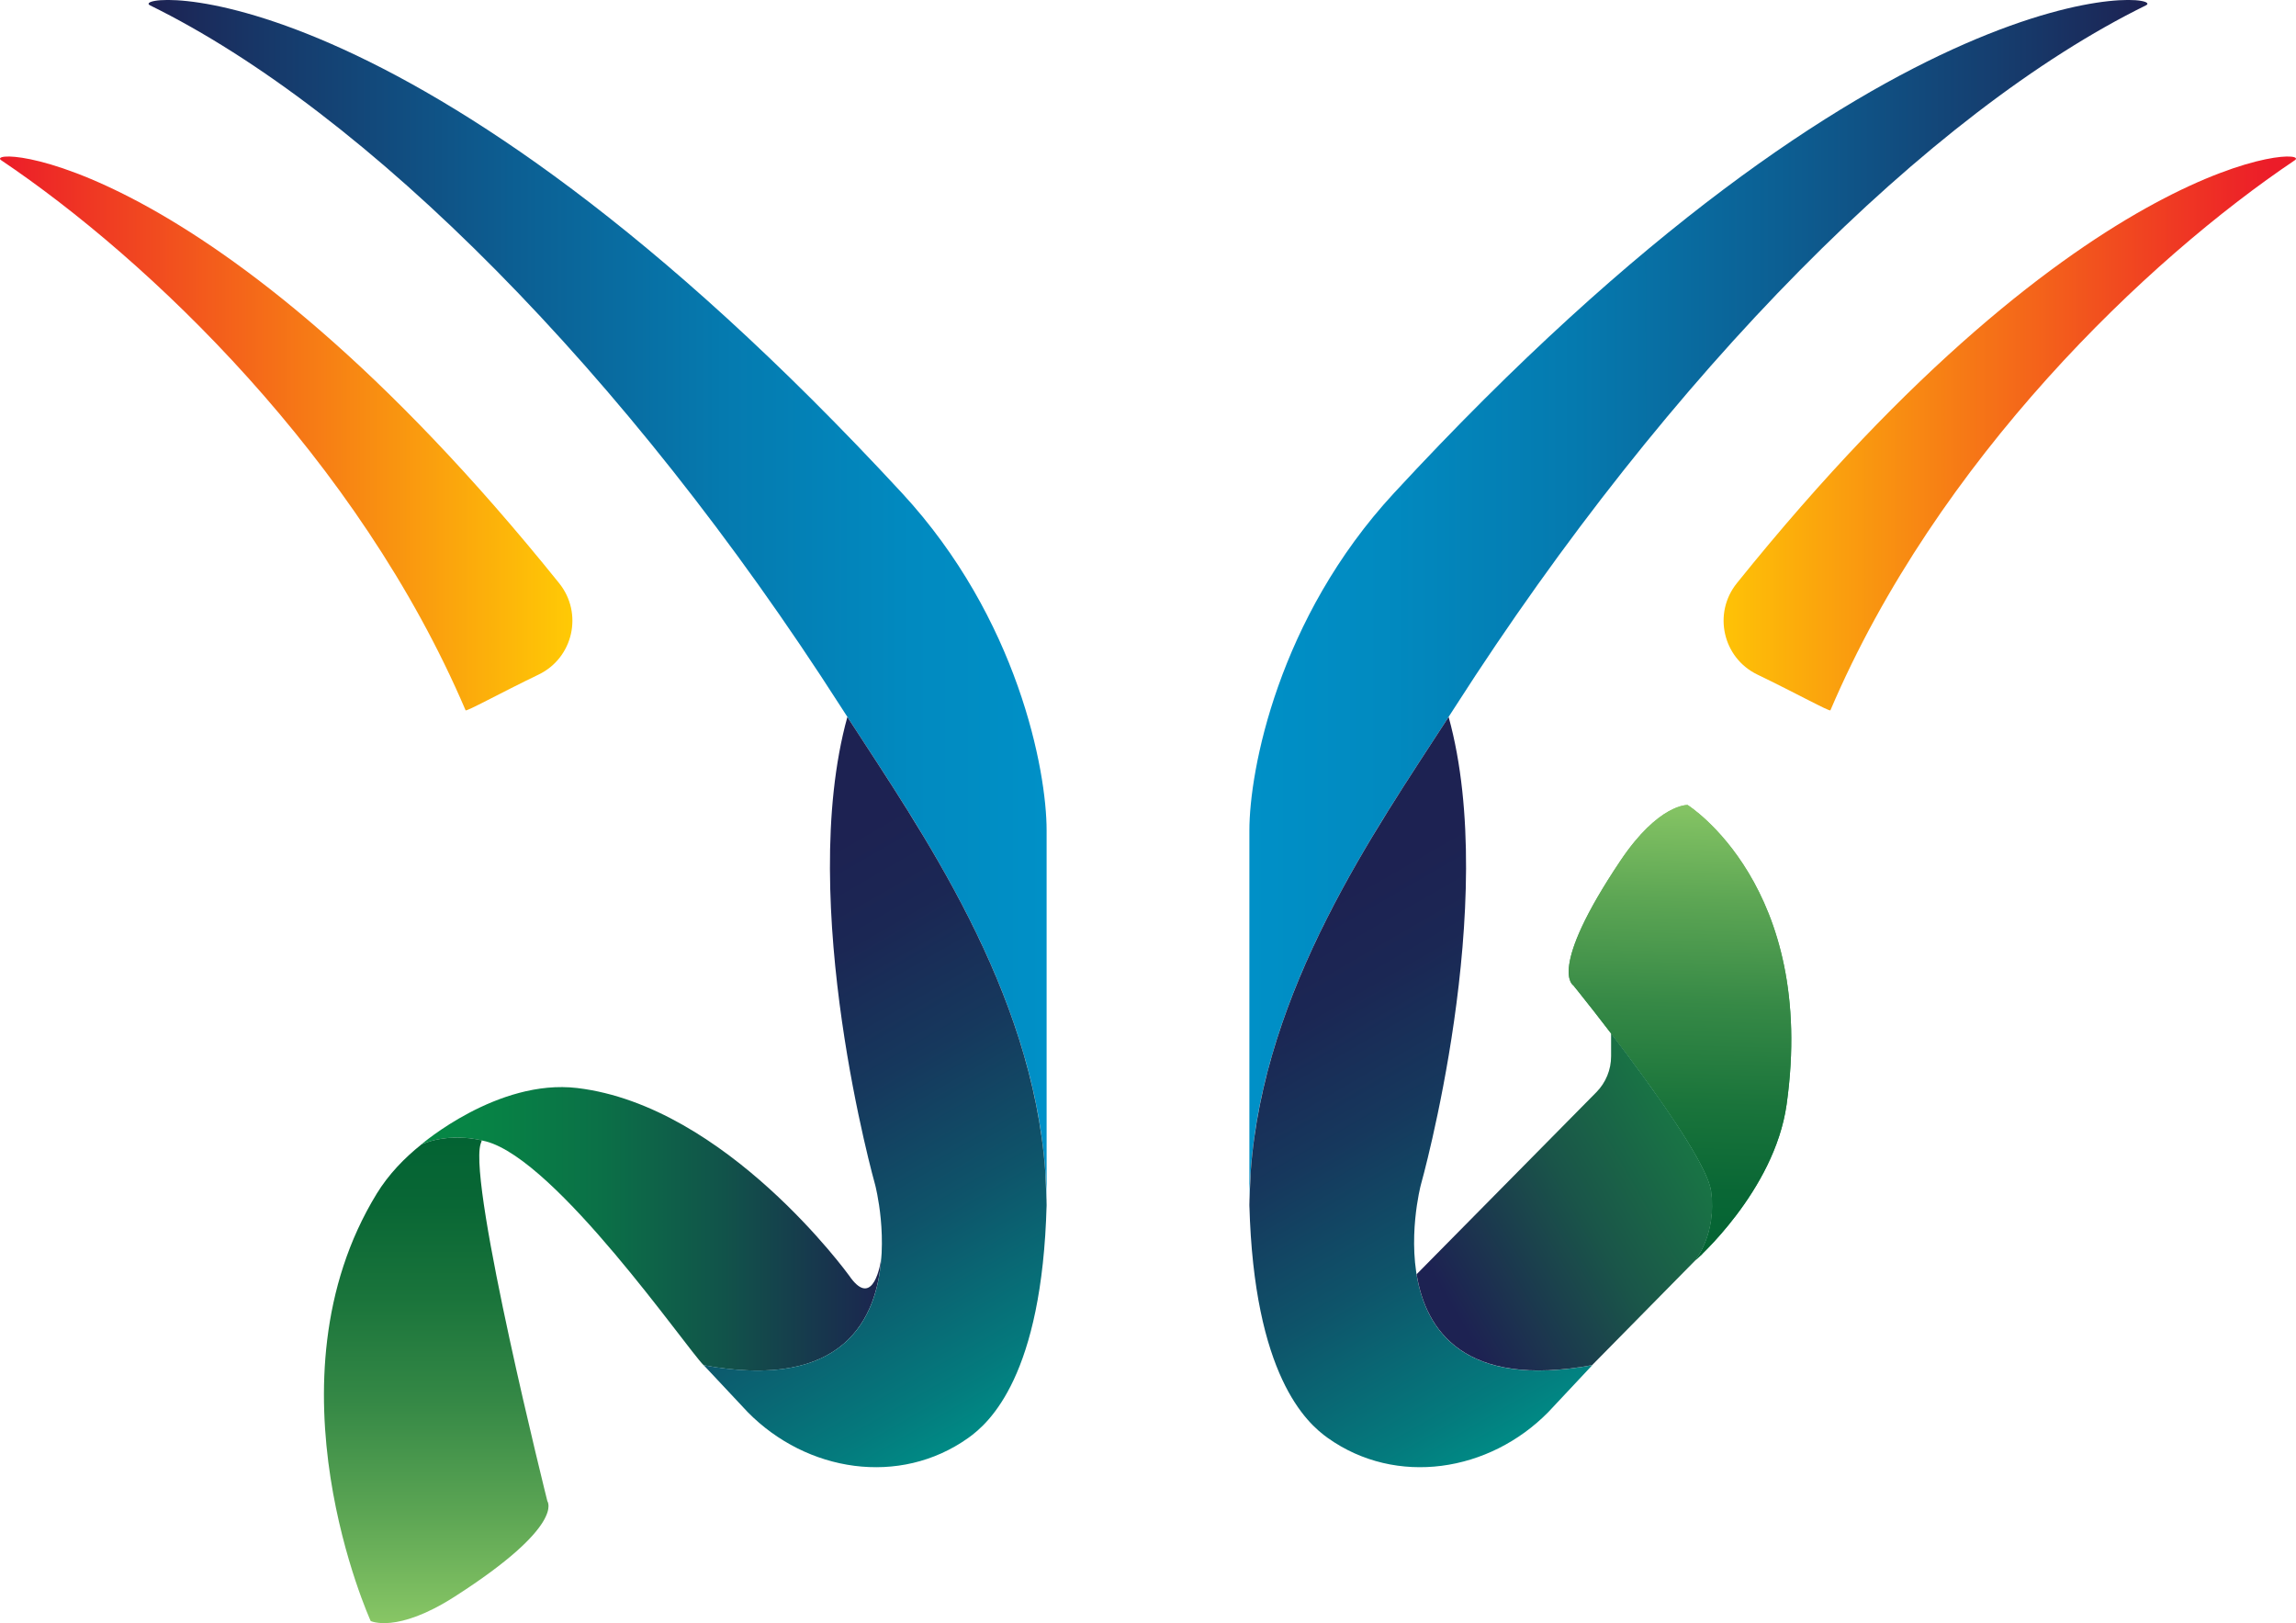
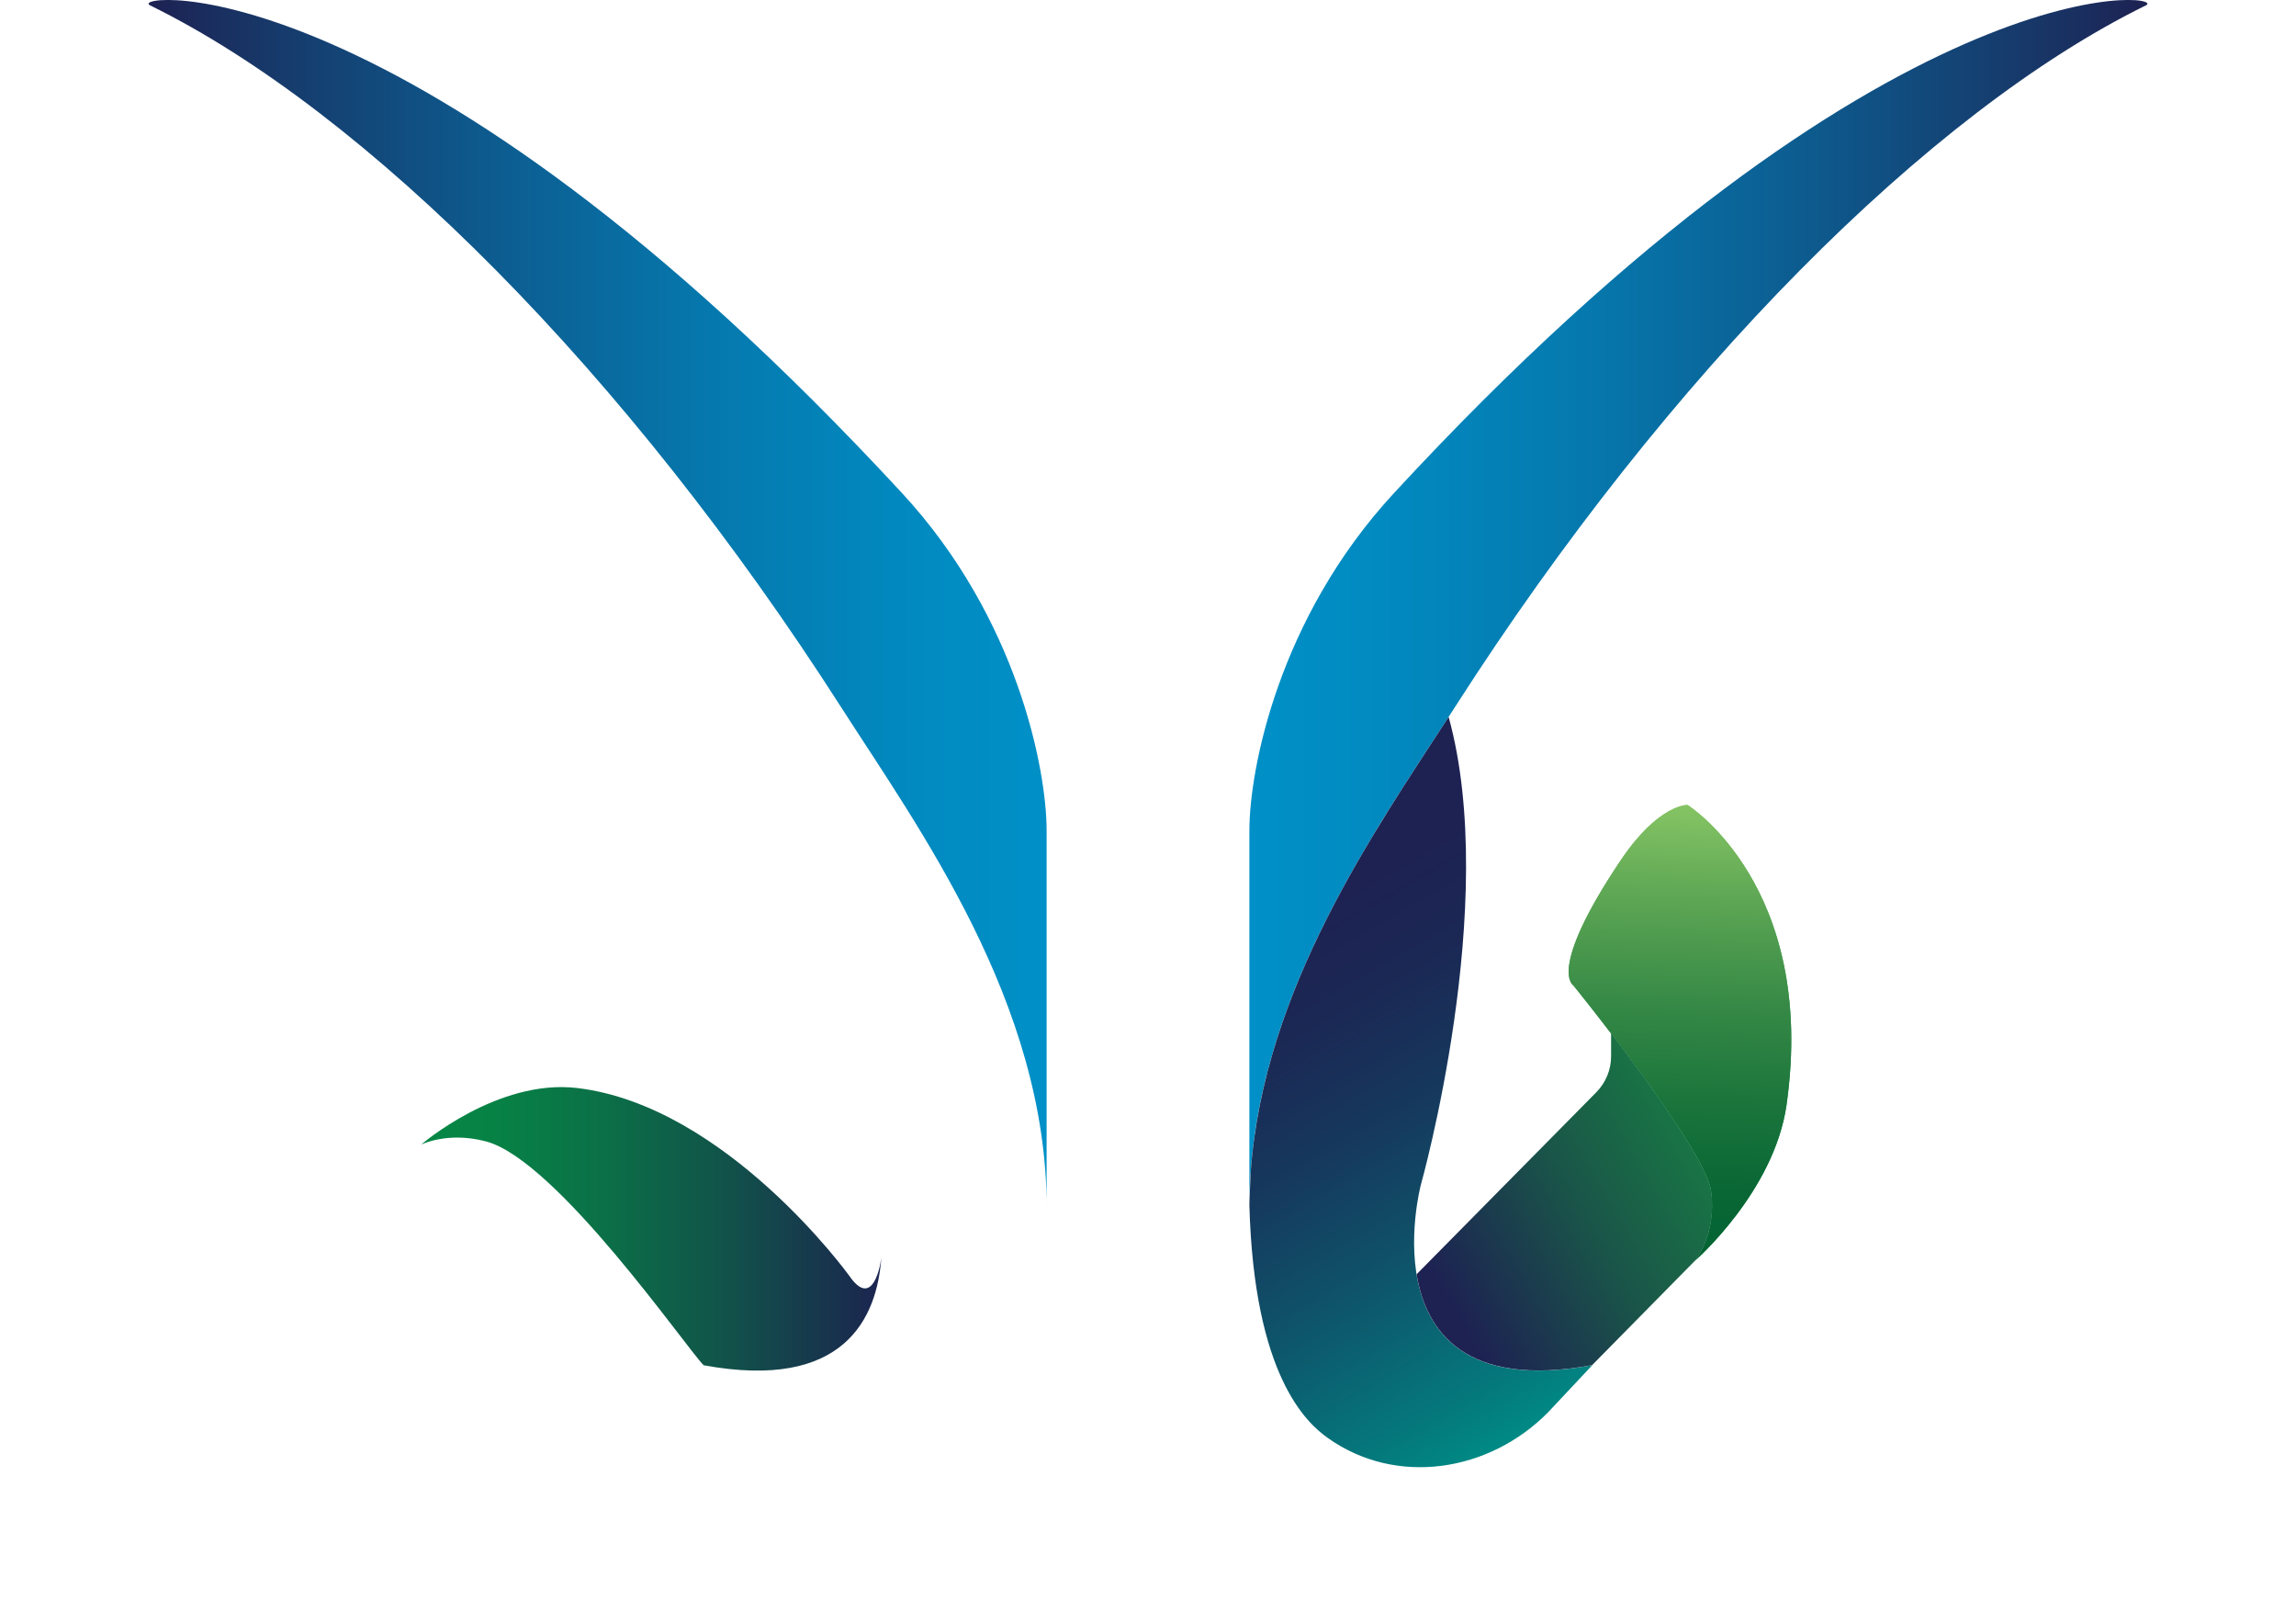
<svg xmlns="http://www.w3.org/2000/svg" xmlns:xlink="http://www.w3.org/1999/xlink" id="Warstwa_1" data-name="Warstwa 1" viewBox="0 0 424.4 300">
  <defs>
    <linearGradient id="Gradient_bez_nazwy_7" data-name="Gradient bez nazwy 7" x1="77.85" y1="227.11" x2="162.92" y2="227.11" gradientUnits="userSpaceOnUse">
      <stop offset="0" stop-color="#068845" />
      <stop offset=".17" stop-color="#078145" />
      <stop offset=".39" stop-color="#0b7047" />
      <stop offset=".65" stop-color="#11544a" />
      <stop offset=".94" stop-color="#192d4e" />
      <stop offset="1" stop-color="#1c2450" />
    </linearGradient>
    <linearGradient id="Gradient_bez_nazwy_29" data-name="Gradient bez nazwy 29" x1="11461.1" y1="111.61" x2="11627.1" y2="111.61" gradientTransform="translate(11654.57) rotate(-180) scale(1 -1)" gradientUnits="userSpaceOnUse">
      <stop offset="0" stop-color="#0090c7" />
      <stop offset=".15" stop-color="#018ac0" />
      <stop offset=".36" stop-color="#057aaf" />
      <stop offset=".59" stop-color="#0c5f93" />
      <stop offset=".85" stop-color="#163b6c" />
      <stop offset="1" stop-color="#1d2252" />
    </linearGradient>
    <linearGradient id="Gradient_bez_nazwy_39" data-name="Gradient bez nazwy 39" x1="184.61" y1="262.66" x2="121.26" y2="152.94" gradientUnits="userSpaceOnUse">
      <stop offset="0" stop-color="#008a85" />
      <stop offset=".08" stop-color="#047a7d" />
      <stop offset=".31" stop-color="#0e546a" />
      <stop offset=".52" stop-color="#16385d" />
      <stop offset=".71" stop-color="#1b2754" />
      <stop offset=".85" stop-color="#1d2252" />
    </linearGradient>
    <linearGradient id="Gradient_bez_nazwy_21" data-name="Gradient bez nazwy 21" x1="0" y1="80.11" x2="105.8" y2="80.11" gradientUnits="userSpaceOnUse">
      <stop offset="0" stop-color="#ec1c29" />
      <stop offset="1" stop-color="#ffca05" />
    </linearGradient>
    <linearGradient id="Gradient_bez_nazwy_29-2" data-name="Gradient bez nazwy 29" x1="-744.18" y1="111.61" x2="-578.17" y2="111.61" gradientTransform="translate(975.11)" xlink:href="#Gradient_bez_nazwy_29" />
    <linearGradient id="Gradient_bez_nazwy_39-2" data-name="Gradient bez nazwy 39" x1="290.52" y1="259.94" x2="229.65" y2="154.52" xlink:href="#Gradient_bez_nazwy_39" />
    <linearGradient id="Gradient_bez_nazwy_21-2" data-name="Gradient bez nazwy 21" x1="4973.02" y1="-7656.07" x2="5010.69" y2="-7656.07" gradientTransform="translate(14394.06 21586.69) rotate(-180) scale(2.81 -2.81)" xlink:href="#Gradient_bez_nazwy_21" />
    <linearGradient id="Gradient_bez_nazwy_5" data-name="Gradient bez nazwy 5" x1="936.88" y1="11491.11" x2="852.76" y2="11491.11" gradientTransform="translate(11821.97 -383.79) rotate(91.6)" gradientUnits="userSpaceOnUse">
      <stop offset="0" stop-color="#068845" />
      <stop offset=".14" stop-color="#0c8a46" />
      <stop offset=".34" stop-color="#1d924a" />
      <stop offset=".56" stop-color="#399f51" />
      <stop offset=".8" stop-color="#60b15b" />
      <stop offset="1" stop-color="#85c265" />
    </linearGradient>
    <linearGradient id="Gradient_bez_nazwy_60" data-name="Gradient bez nazwy 60" x1="936.88" y1="11491.11" x2="852.76" y2="11491.11" gradientTransform="translate(11821.97 -383.79) rotate(91.6)" gradientUnits="userSpaceOnUse">
      <stop offset="0" stop-color="#036333" />
      <stop offset=".14" stop-color="#096735" />
      <stop offset=".33" stop-color="#1a743b" />
      <stop offset=".55" stop-color="#368946" />
      <stop offset=".78" stop-color="#5da654" />
      <stop offset="1" stop-color="#88c665" />
    </linearGradient>
    <linearGradient id="Gradient_bez_nazwy_61" data-name="Gradient bez nazwy 61" x1="262.93" y1="240.77" x2="338.83" y2="196.95" gradientUnits="userSpaceOnUse">
      <stop offset=".05" stop-color="#1d2252" />
      <stop offset=".13" stop-color="#1c2e50" />
      <stop offset=".39" stop-color="#1a5549" />
      <stop offset=".63" stop-color="#197145" />
      <stop offset=".84" stop-color="#198242" />
      <stop offset="1" stop-color="#198942" />
    </linearGradient>
    <linearGradient id="Gradient_bez_nazwy_61-2" data-name="Gradient bez nazwy 61" x1="314.04" y1="232.2" x2="315.01" y2="231.64" xlink:href="#Gradient_bez_nazwy_61" />
    <linearGradient id="Gradient_bez_nazwy_59" data-name="Gradient bez nazwy 59" x1="96.88" y1="201.82" x2="96.88" y2="201.68" gradientUnits="userSpaceOnUse">
      <stop offset="0" stop-color="#88c665" />
      <stop offset=".22" stop-color="#5da654" />
      <stop offset=".45" stop-color="#368946" />
      <stop offset=".67" stop-color="#1a743b" />
      <stop offset=".86" stop-color="#096735" />
      <stop offset="1" stop-color="#036333" />
    </linearGradient>
    <linearGradient id="Gradient_bez_nazwy_59-2" data-name="Gradient bez nazwy 59" x1="80.63" y1="300" x2="80.63" y2="210.25" xlink:href="#Gradient_bez_nazwy_59" />
  </defs>
  <path d="m162.92,232.36c-.39,3.03-2.04,9.13-5.97,3.39,0,0-22.67-31.37-50.26-34.66-14.71-1.75-28.85,10.46-28.85,10.46,0,0,4.88-2.48,12-.59,13.08,3.47,37.02,38.19,40.23,41.37,26.01,4.78,32.07-8.73,32.84-19.96Z" fill="url(#Gradient_bez_nazwy_7)" />
  <path d="m193.47,223.22c0-37.87-23.72-70.23-38.07-92.63C115.83,68.83,67.76,20.65,27.74.99c-4.57-2.25,47.54-8.8,139.01,90.16,21.4,23.15,26.71,51.2,26.71,62.34v69.72Z" fill="url(#Gradient_bez_nazwy_29)" />
-   <path d="m193.44,221.77l-.21-5.02c-2.39-34.04-23.02-63.25-36.6-84.24-9.54,34.49,5.14,86.49,5.14,86.49,0,0,10.87,41.14-31.69,33.32l8.14,8.68c10.9,11.07,28.06,13.77,40.73,4.78,3.99-2.83,13.67-11.56,14.51-43.06,0-.32-.01-.63-.02-.95Z" fill="url(#Gradient_bez_nazwy_39)" />
-   <path d="m99.55,124.68c6.42-3.09,8.27-11.35,3.8-16.9C38.58,27.28-3.57,27.07.24,29.63c27.22,18.3,66.02,55.22,85.82,101.65.13.29,6.41-3.19,13.49-6.6Z" fill="url(#Gradient_bez_nazwy_21)" />
  <path d="m230.93,223.22c0-37.87,23.72-70.23,38.07-92.63C308.57,68.83,356.64,20.65,396.66.99c4.57-2.25-47.54-8.8-139.01,90.16-21.4,23.15-26.71,51.2-26.71,62.34v69.72Z" fill="url(#Gradient_bez_nazwy_29-2)" />
  <path d="m262.63,219s14.68-52,5.14-86.49c-13.58,20.99-34.21,50.21-36.6,84.24l-.21,5.02c0,.32-.02.63-.02.95.85,31.49,10.53,40.23,14.51,43.06,12.66,8.99,29.83,6.29,40.73-4.78l8.14-8.68c-42.56,7.82-31.69-33.32-31.69-33.32Z" fill="url(#Gradient_bez_nazwy_39-2)" />
-   <path d="m324.85,124.68c-6.42-3.09-8.27-11.35-3.8-16.9,64.77-80.5,106.92-80.71,103.11-78.15-27.22,18.3-66.02,55.22-85.82,101.65-.13.29-6.41-3.19-13.49-6.6Z" fill="url(#Gradient_bez_nazwy_21-2)" />
  <path d="m311.94,148.78s23.97,15,18.3,55.36c-2.25,16.05-16.9,28.84-16.9,28.84,0,0,4.01-4.81,2.96-12.8-1.05-7.99-25.48-38.06-25.48-38.06,0,0-4.9-2.75,8.69-23.02,7.09-10.57,12.43-10.32,12.43-10.32Z" fill="url(#Gradient_bez_nazwy_5)" />
  <path d="m311.94,148.78s23.97,15,18.3,55.36c-2.25,16.05-16.9,28.84-16.9,28.84,0,0,4.01-4.81,2.96-12.8-1.05-7.99-25.48-38.06-25.48-38.06,0,0-4.9-2.75,8.69-23.02,7.09-10.57,12.43-10.32,12.43-10.32Z" fill="url(#Gradient_bez_nazwy_60)" />
  <g>
    <path d="m316.3,220.17c-.68-5.19-11.2-19.66-18.5-29.19v4.24c0,2.49-.98,4.88-2.73,6.65l-33.22,33.64c1.7,10.41,8.87,21.12,32.44,16.8l19.06-19.35s4.01-4.81,2.96-12.8Z" fill="url(#Gradient_bez_nazwy_61)" />
-     <path d="m314.09,232.28c.18-.15.35-.3.54-.44,0-.03,0-.06.01-.08-.2.2-.39.37-.55.53Z" fill="url(#Gradient_bez_nazwy_61-2)" />
  </g>
  <g>
    <path d="m96.96,201.74c.09-.03.15-.06.15-.06,0,0-.16.04-.47.13.11-.03.21-.05.32-.08Z" fill="url(#Gradient_bez_nazwy_59)" />
-     <path d="m88.82,211.47c.07-.25.16-.47.24-.71-6.53-1.47-10.98.67-11.18.77-3.11,2.48-6.03,5.48-8.24,9.08-21.29,34.75-1.12,78.99-1.12,78.99,0,0,4.8,2.36,15.51-4.5,20.55-13.16,17.15-17.64,17.15-17.64,0,0-14.58-58.24-12.36-65.99Z" fill="url(#Gradient_bez_nazwy_59-2)" />
  </g>
</svg>